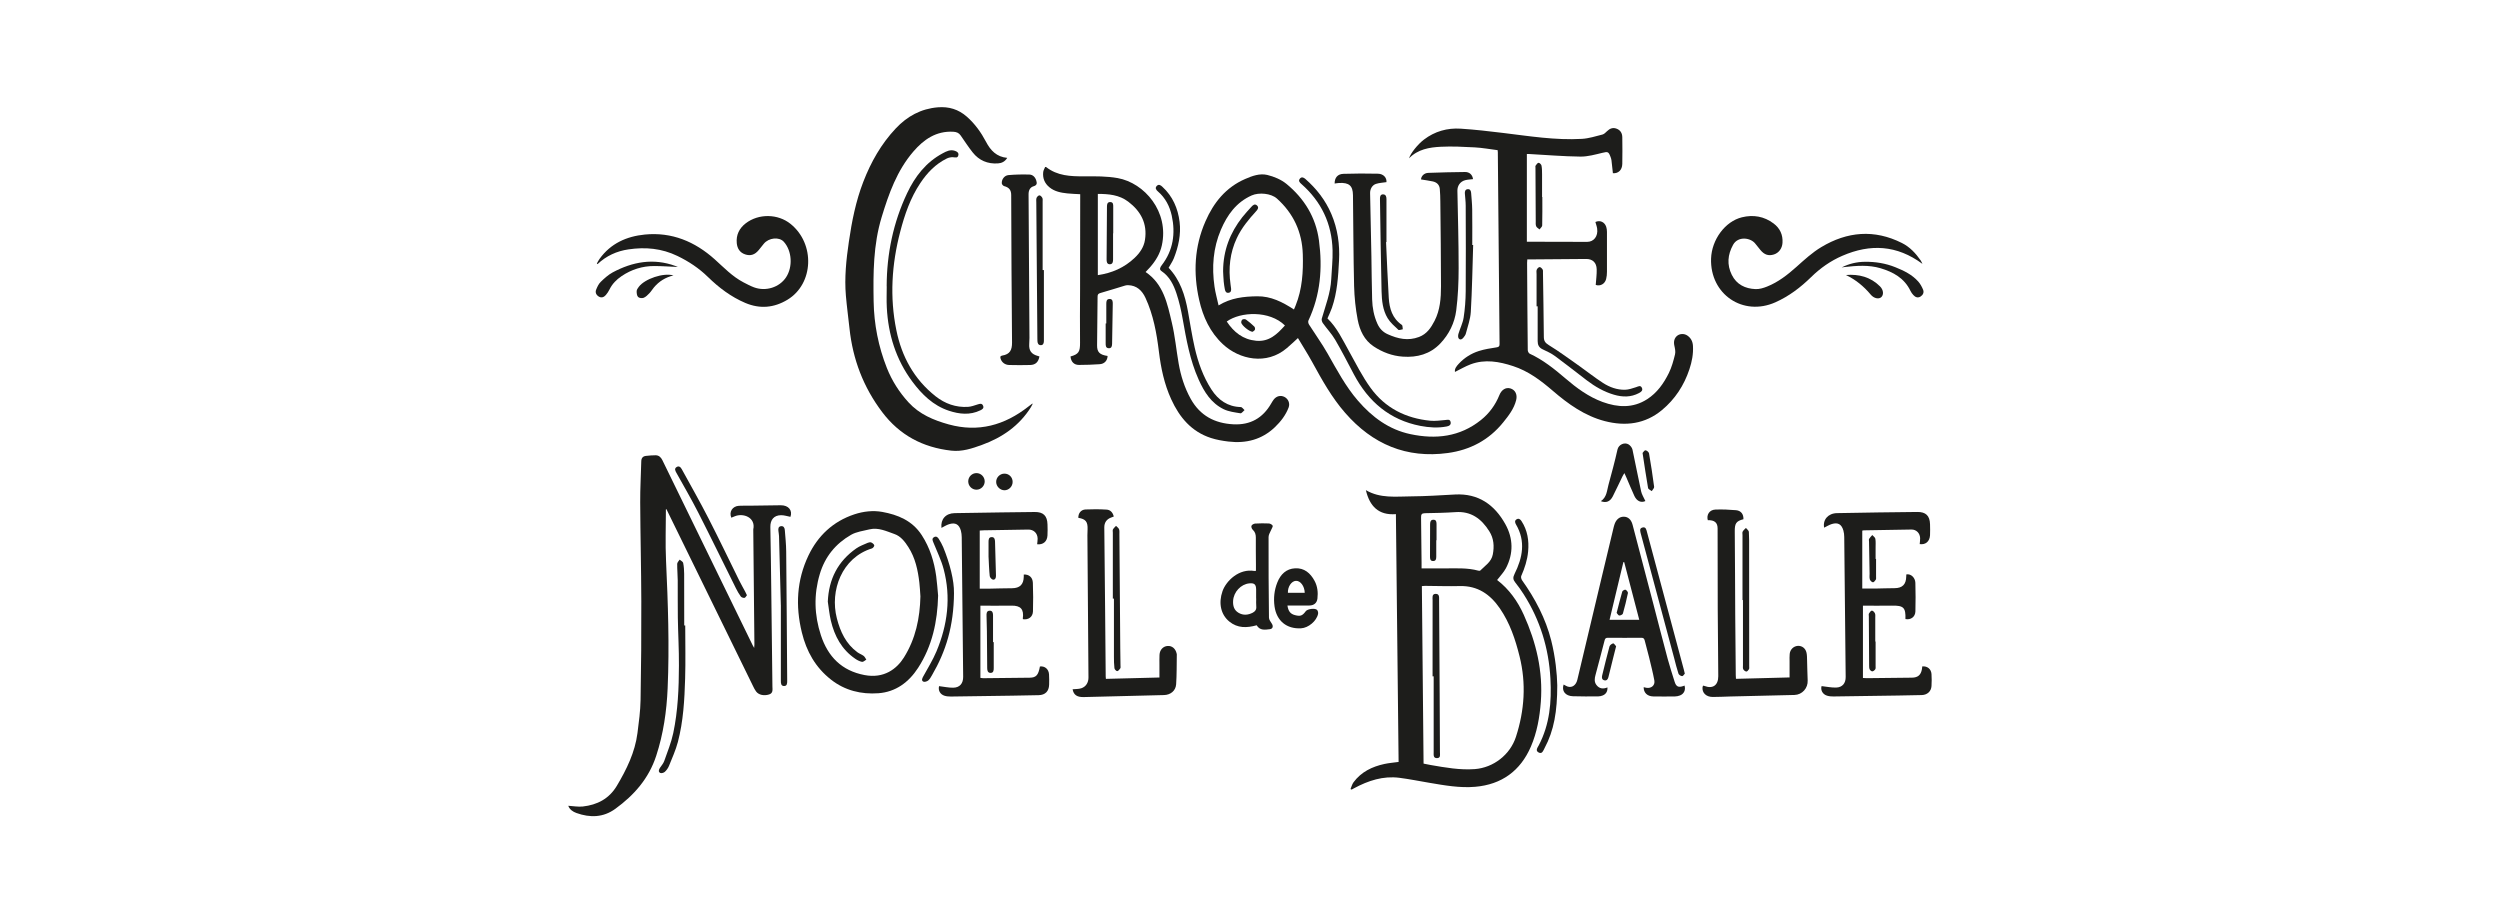
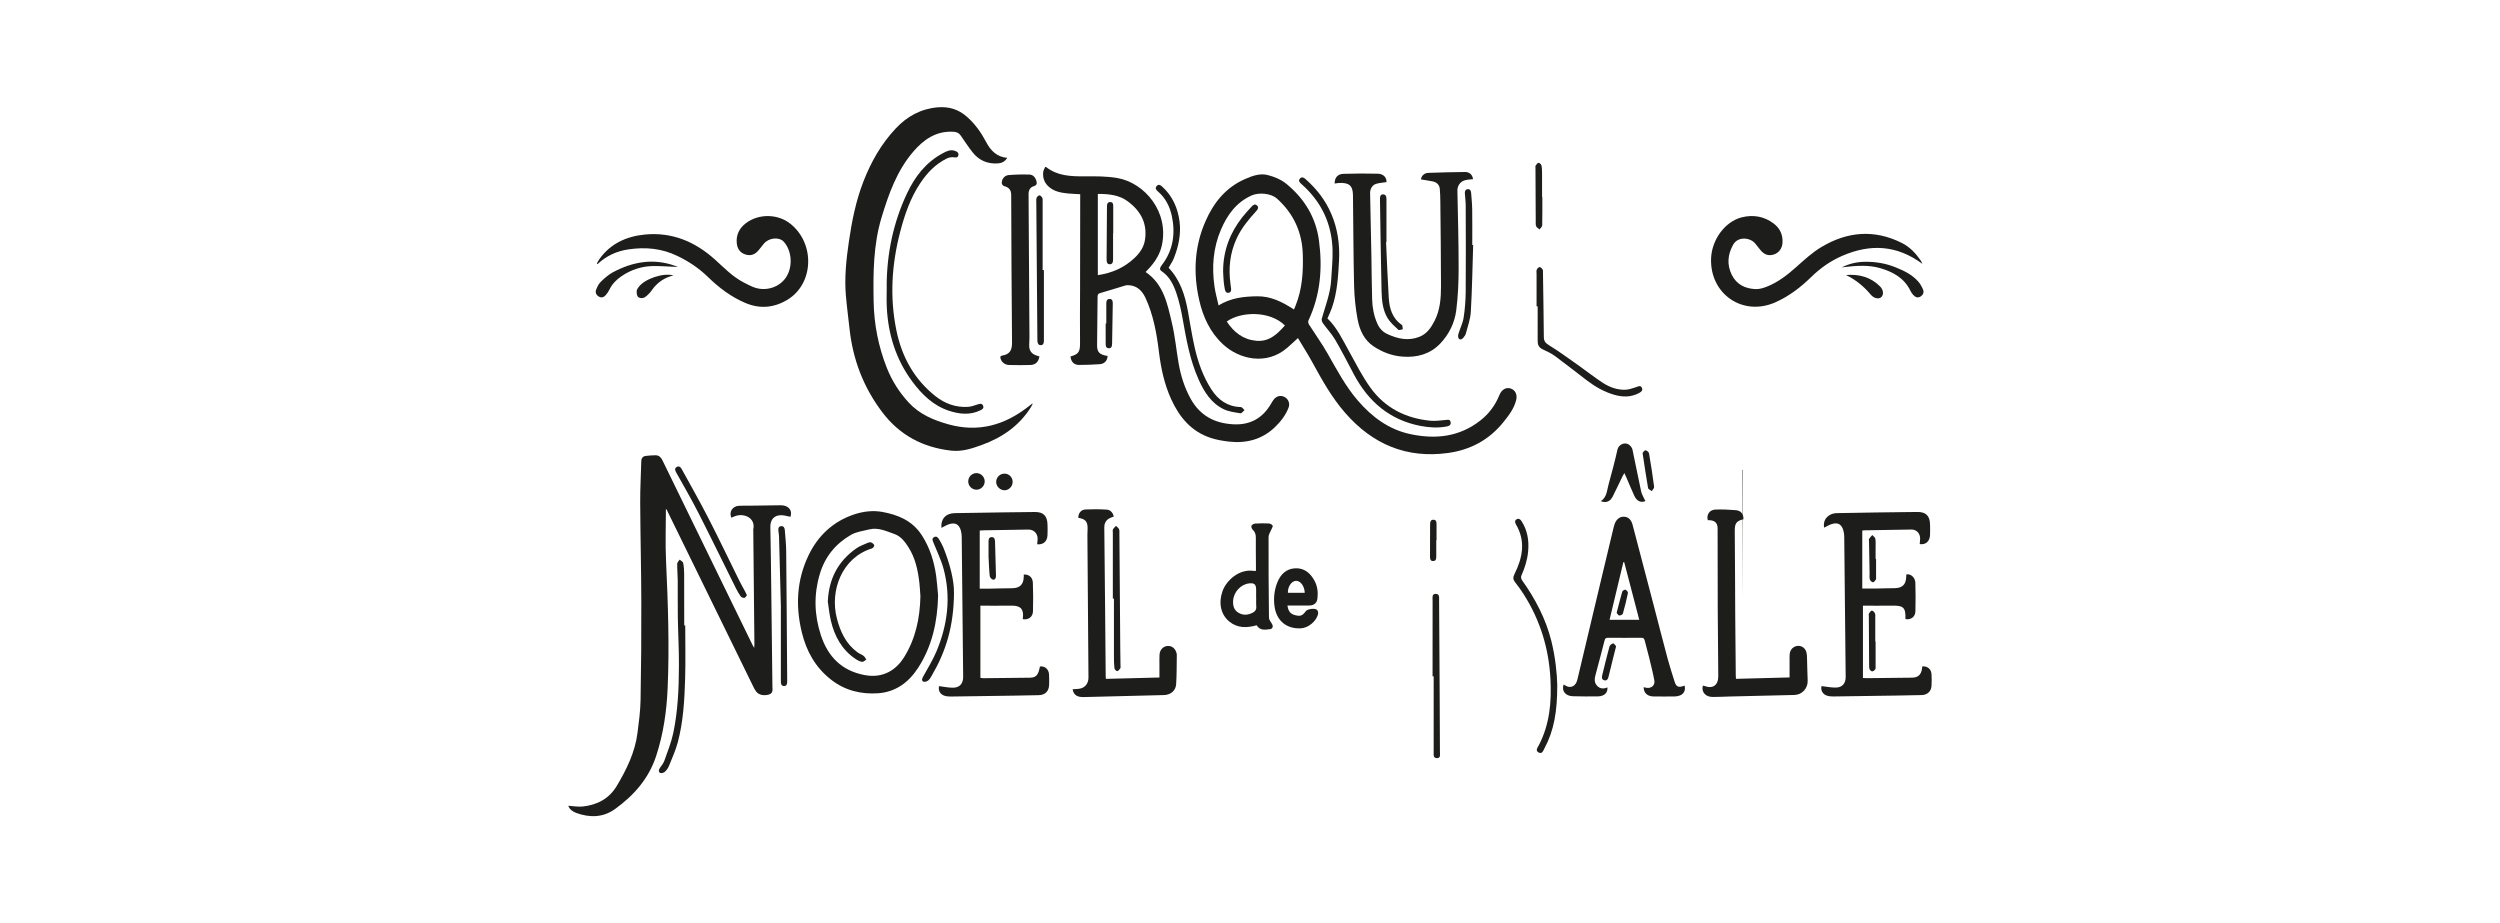
<svg xmlns="http://www.w3.org/2000/svg" id="Logos" viewBox="0 0 750 277">
  <defs>
    <style>.cls-1{fill:#1d1d1b;}</style>
  </defs>
-   <path class="cls-1" d="M449.13,174c3.56,2.71,6.15,6.33,8,10.44,3.74,8.28,5.81,16.94,5.12,26.12-.35,4.61-1.15,9.18-2.98,13.41-3.15,7.3-8.78,11.39-16.71,12.07-4.64.4-9.2-.43-13.75-1.2-3-.51-5.99-1.11-9-1.5-4.88-.62-9.34.84-13.58,3.13-.26.14-.5.28-.75.41-.11-.05-.22-.11-.33-.16.29-.68.48-1.45.9-2.03,2.32-3.13,5.59-4.7,9.27-5.5,1.34-.29,2.72-.4,4.26-.61-.27-24.68-.54-49.41-.81-74.34-5.23.42-7.89-2.42-9.01-7.2,4.31,2.54,9,1.9,13.56,1.87,4.39-.03,8.79-.32,13.18-.56,6.99-.38,11.84,3.04,15.1,8.89,2.38,4.27,2.49,8.83.17,13.24-.65,1.23-1.68,2.27-2.64,3.53M427.06,229.08c.83.16,1.49.31,2.17.43,4.37.75,8.73,1.55,13.19,1.22,5.6-.41,10.62-4.31,12.36-9.67,2.57-7.93,3.12-15.98,1.1-24.11-1.26-5.09-2.91-10.05-5.92-14.43-2.91-4.23-6.66-6.83-12-6.7-3.49.09-6.98-.04-10.47-.06-.28,0-.56.04-.93.07.17,17.77.34,35.46.51,53.25M426.47,170.52h7.05c3.33,0,6.68-.22,9.95.67.19.05.5.08.61-.03,1.44-1.46,3.33-2.57,3.76-4.82.47-2.45.31-4.82-1.06-6.97-2.35-3.75-5.48-6.07-10.15-5.73-3.04.21-6.1.27-9.15.32-1,.02-1.18.4-1.16,1.32.08,4.5.1,9,.15,13.51,0,.5,0,1,0,1.73" />
  <path class="cls-1" d="M199.77,152.82c0,5.12-.2,10.25.04,15.36.59,12.79,1.04,25.57.48,38.36-.3,6.86-1.27,13.61-3.42,20.18-2.22,6.83-6.65,11.85-12.29,15.94-3.61,2.62-7.57,2.7-11.63,1.25-1.11-.4-2.07-1.05-2.47-2.18,1.45.08,2.93.38,4.36.22,4.32-.48,7.89-2.31,10.22-6.22,2.93-4.93,5.44-10.04,6.18-15.82.43-3.3.87-6.62.93-9.94.18-9.86.25-19.72.22-29.58-.03-9.9-.28-19.79-.33-29.69-.03-4.1.23-8.2.32-12.3.02-.98.46-1.52,1.4-1.63.97-.1,1.95-.2,2.92-.19.96.02,1.57.58,2,1.45,9.03,18.53,18.07,37.06,27.11,55.58.09.19.2.37.44.77.04-.5.08-.76.07-1.03-.11-11.4-.22-22.8-.34-34.2,0-.11-.02-.22,0-.33.79-3.58-3.01-5.02-5.61-3.91-.32.14-.65.27-.98.4-.75-1.75.34-3.45,2.28-3.57,1.27-.08,2.54-.02,3.82-.04,2.91-.04,5.82-.1,8.73-.12,2.35-.02,3.59,1.55,2.91,3.47-.96-.18-1.89-.5-2.82-.49-2.15.02-3.25,1.39-3.21,3.56.13,6.08.19,12.17.27,18.25.13,9.86.25,19.72.35,29.58.01.9.27,1.99-1,2.39-1.52.48-3.11.16-3.9-.9-.37-.49-.65-1.06-.92-1.62-7.45-15.2-14.88-30.41-22.32-45.6-1.22-2.49-2.44-4.98-3.66-7.47-.06.02-.11.03-.17.04" />
-   <path class="cls-1" d="M436.49,111.58c-.17-.96.48-1.73,1.13-2.44,1.67-1.8,3.71-3.09,6.02-3.83,1.71-.55,3.52-.82,5.31-1.1.67-.11.93-.28.92-.99-.18-19.18-.35-38.35-.52-57.53,0-.18-.04-.36-.06-.64-2.32-.29-4.61-.72-6.92-.84-3.37-.18-6.76-.35-10.12-.18-3.45.17-6.89.74-9.54,3.47.48-1.56,2.63-4.21,4.46-5.61,3.27-2.5,7.02-3.55,11.05-3.29,4.24.27,8.47.77,12.69,1.28,7.87.95,15.71,2.24,23.66,1.78,2.07-.12,4.11-.78,6.14-1.29.52-.13.98-.6,1.39-1,.83-.81,1.74-1.2,2.87-.77,1.16.43,1.7,1.36,1.72,2.55.04,2.68.05,5.36,0,8.03-.04,1.84-1.21,2.92-2.82,2.78-.14-1.31-.27-2.6-.43-3.9-.05-.36-.17-.71-.3-1.05-.58-1.54-.83-1.54-2.39-1.17-2.18.52-4.41,1.16-6.61,1.14-5.15-.06-10.3-.5-15.45-.78-.21-.01-.42,0-.63,0v26.32h1.28c5.6.01,11.2.02,16.81.04,2,0,3.32-1.69,3-3.96-.09-.68-.35-1.33-.53-2,1.35-.63,2.75-.03,3.25,1.45.16.47.21,1,.22,1.51.02,4,.02,7.99,0,11.99,0,.72-.07,1.48-.25,2.17-.4,1.52-1.81,2.21-3.12,1.76.11-1.6.33-3.14.29-4.69-.05-2.05-1.27-3.12-3.19-3.1-5.45.05-10.91.08-16.36.13h-1.27c-.03.39-.07.71-.06,1.03.06,8.73.1,17.45.2,26.18,0,.37.28.94.59,1.08,3.98,1.84,7.36,4.55,10.67,7.38,3.39,2.91,6.96,5.55,11.19,7.1,4.58,1.67,9.12,1.91,13.39-.84,2.96-1.91,4.96-4.74,6.49-7.85.86-1.75,1.38-3.68,1.85-5.59.2-.82-.02-1.8-.21-2.66-.26-1.16,0-2.28.9-2.96.83-.62,2.06-.65,2.97-.05,1.11.74,1.65,1.8,1.72,3.14.14,2.42-.31,4.74-1.07,7.01-1.6,4.84-4.35,9.01-8.22,12.22-5.03,4.19-10.92,4.95-17.17,3.32-6.04-1.58-10.96-5.11-15.61-9.11-3.58-3.08-7.32-5.9-11.89-7.39-4.19-1.37-8.42-2.13-12.7-.55-1.64.61-3.17,1.53-4.76,2.31" />
  <path class="cls-1" d="M389.39,101.41c-1.26,1.15-2.26,2.11-3.31,3-6.13,5.25-14.29,3.43-19.18-1.12-3.88-3.6-6-8.22-7.15-13.32-1.81-8.04-1.45-15.95,1.88-23.55,2.45-5.63,6.12-10.2,11.91-12.72,2.14-.94,4.39-1.75,6.64-1.22,2.03.49,4.15,1.38,5.75,2.68,5.33,4.38,8.82,9.98,9.76,16.98,1.11,8.29.44,16.35-3.16,24.02-.15.31-.03.89.18,1.21,1.84,2.9,3.86,5.69,5.55,8.66,2.79,4.9,5.41,9.88,9.12,14.17,4.27,4.93,9.29,8.67,15.74,10.04,7.61,1.62,14.84.83,21.16-4.23,2.49-1.99,4.34-4.51,5.54-7.49.64-1.59,1.91-2.4,3.29-2,1.44.42,2.17,1.8,1.74,3.52-.65,2.59-2.26,4.66-3.89,6.67-4.29,5.32-9.95,8.28-16.6,9.19-12.41,1.69-22.58-2.61-30.79-12.02-4.03-4.61-6.97-9.9-9.89-15.23-1.33-2.43-2.83-4.77-4.3-7.24M388.19,92.84c.18-.43.35-.8.49-1.16,2-4.95,2.32-10.15,2.16-15.41-.21-6.68-2.81-12.26-7.76-16.7-1.76-1.58-5.38-1.9-7.55-.95-4.65,2.06-7.36,5.86-9.27,10.33-2.32,5.45-2.75,11.18-1.91,17.01.26,1.85.78,3.67,1.22,5.67,3.71-2.28,7.57-2.68,11.54-2.74,4.17-.07,7.64,1.73,11.08,3.96M368.02,96.45c2.15,3.24,4.88,5.41,8.83,5.78,3.91.37,6.3-1.99,8.63-4.59-4.62-4.54-13.3-4.17-17.45-1.19" />
  <path class="cls-1" d="M302.17,47.36c-.71,1.16-1.69,1.59-2.79,1.66-3.08.21-5.66-.87-7.58-3.3-1.29-1.63-2.42-3.38-3.61-5.09-.55-.8-1.28-1.06-2.23-1.11-5.1-.27-8.8,2.29-11.95,5.94-4.91,5.7-7.37,12.62-9.52,19.7-2.51,8.27-2.55,16.77-2.4,25.27.12,6.87,1.43,13.54,3.96,19.93,1.52,3.84,3.71,7.29,6.5,10.34,3.28,3.59,7.52,5.36,12.06,6.62,8.92,2.46,16.77.24,23.9-5.35.35-.27.7-.53,1.04-.8.03-.02.07-.03.3-.09-.23.43-.38.76-.57,1.07-3.52,5.6-8.63,9.11-14.7,11.32-2.97,1.08-5.98,2.09-9.21,1.72-8.49-.96-15.47-4.61-20.72-11.57-5.63-7.45-8.81-15.81-9.8-25.07-.35-3.27-.8-6.54-1.08-9.82-.47-5.44.1-10.83.89-16.21.89-6.13,2.09-12.18,4.33-17.98,2.29-5.93,5.37-11.37,9.74-16.01,3.45-3.67,7.59-5.93,12.66-6.34,3.29-.26,6.16.61,8.66,2.81,2.42,2.13,4.27,4.71,5.76,7.54,1.37,2.62,3.18,4.52,6.36,4.82" />
  <path class="cls-1" d="M332.28,106.78c-.04,1.37-.93,2.39-2.37,2.48-2.06.14-4.14.22-6.21.22-1.52,0-2.41-.97-2.55-2.54,2.48-.68,2.89-1.45,2.86-4.17-.07-5.24,0-10.49.01-15.73.01-9.24.03-18.48.04-27.72v-1.06c-1.34-.08-2.61-.1-3.86-.24-1.93-.2-3.83-.56-5.38-1.84-1.43-1.17-2.07-2.73-1.86-4.57.06-.54.4-1.05.59-1.53.21.02.26.01.28.03,3.38,2.66,7.33,2.81,11.39,2.79,3.37-.02,6.81-.06,10.1.53,8.01,1.45,15.46,10.06,13.23,20.19-.54,2.47-1.83,4.6-3.49,6.5-.43.49-.89.95-1.38,1.48,5.4,3.65,6.53,9.54,7.87,15.2.96,4.01,1.33,8.16,2.04,12.23.65,3.72,1.77,7.3,3.63,10.64,2.82,5.04,7.17,7.32,12.76,7.62,5.1.27,8.84-1.84,11.38-6.25.24-.41.48-.83.77-1.2.83-1.05,2.09-1.34,3.21-.76,1.13.59,1.72,1.91,1.24,3.18-.87,2.29-2.35,4.2-4.1,5.88-3.95,3.78-8.72,4.95-13.99,4.32-1.75-.21-3.53-.52-5.2-1.06-5.85-1.89-9.45-6.19-11.93-11.62-2.08-4.54-3.09-9.37-3.69-14.29-.68-5.55-1.66-11-4.02-16.11-1.03-2.23-2.63-3.76-5.25-3.83-.28,0-.58.03-.85.11-2.47.74-4.92,1.53-7.39,2.23-.64.18-.89.39-.89,1.08-.03,4.88-.1,9.75-.15,14.63-.02,2.05.78,2.84,3.17,3.19M329.35,82.54c4.22-.61,7.92-2.23,11.01-5.15,1.57-1.48,2.79-3.22,3.13-5.4.77-4.89-1.23-8.62-5.02-11.49-2.7-2.05-5.84-2.32-9.12-2.33v24.37Z" />
  <path class="cls-1" d="M281.43,178.73c-.19,7.74-1.75,15.06-6,21.63-2.82,4.35-6.75,7.23-11.9,7.61-5.14.38-10.06-.8-14.25-4.1-4.62-3.64-7.33-8.4-8.73-14.15-1.94-7.96-1.53-15.68,1.97-23.03,2.83-5.95,7.39-10.26,13.76-12.38,2.74-.91,5.65-1.23,8.38-.74,4.7.85,9.05,2.62,11.87,6.98,2.44,3.77,3.72,7.91,4.33,12.3.27,1.96.39,3.93.58,5.9M276.12,178.84c-.1-1.35-.15-2.7-.31-4.04-.44-3.77-1.22-7.44-3.31-10.69-1.06-1.65-2.28-3.25-4.16-3.9-2.42-.84-4.85-2.06-7.55-1.39-1.85.46-3.87.7-5.48,1.63-4.61,2.65-7.82,6.55-9.37,11.77-1.84,6.16-1.66,12.29.33,18.35,2.11,6.42,6.23,10.63,13.06,11.94,5.88,1.14,9.71-1.87,11.83-5.24,3.54-5.63,4.82-11.85,4.97-18.42" />
  <path class="cls-1" d="M400.39,55.08c-.02-1.76.88-2.87,2.64-2.93,3.45-.12,6.91-.12,10.36-.04,1.69.04,2.66,1.23,2.55,2.53-1.1.17-2.17.21-3.16.53-1.15.38-1.78,1.59-1.75,2.78.14,6.3.27,12.6.39,18.91.08,4.33.09,8.65.22,12.97.07,2.5.53,4.94,1.56,7.25.65,1.46,1.63,2.53,3.12,3.19,3.05,1.37,6.08,2.07,9.38.82,2.35-.89,3.59-2.75,4.66-4.82,1.68-3.26,1.94-6.82,1.94-10.38,0-8.46-.12-16.93-.2-25.4-.02-1.27-.04-2.56-.16-3.82-.11-1.24-.91-1.98-2.09-2.24-1.16-.25-2.35-.4-3.54-.6.03-.98.91-1.93,2.18-1.97,3.67-.14,7.34-.22,11.01-.26,1.37-.02,2.24.85,2.41,2.14-.78.1-1.58.12-2.34.31-1.51.39-2.37,1.67-2.35,3.17.15,7.73.38,15.46.37,23.19,0,4.24-.18,8.51-.72,12.71-.48,3.75-2.15,7.16-4.78,9.92-3.06,3.22-6.97,4.25-11.24,3.95-3.17-.21-6.11-1.32-8.75-3.07-2.82-1.86-4.18-4.82-4.79-7.98-.64-3.32-.99-6.74-1.08-10.13-.22-9.09-.22-18.18-.34-27.27-.04-2.83-1.16-3.8-4.13-3.65-.42.02-.85.1-1.36.17" />
  <path class="cls-1" d="M558.68,159.2v17.37c1.36,0,2.59.02,3.81,0,1.96-.03,3.92-.12,5.89-.12,2.32-.01,3.46-1.12,3.49-3.5,0-.22.02-.43.03-.63,1.46-.26,2.67,1.07,2.71,2.52.07,2.86.1,5.72.01,8.58-.05,1.68-1.41,2.61-2.99,2.3.11-3.46-.56-4.09-4.05-4.03-2.9.05-5.8.01-8.7.01v21.69c.48.03.83.06,1.17.06,4.51-.04,9.02-.09,13.53-.15,1.79-.02,2.69-.81,3-2.55.05-.28.07-.57.1-.84,1.53-.12,2.66.79,2.77,2.3.08,1.2.07,2.42,0,3.62-.1,1.58-1.27,2.64-2.91,2.69-2.36.07-4.73.1-7.09.14-6.47.1-12.94.2-19.42.28-.65.01-1.32-.05-1.93-.24-1.37-.43-1.97-1.72-1.63-2.87,1.5.17,2.95.48,4.38.44,1.87-.06,2.88-1.31,2.85-3.19-.14-14-.28-28-.43-42-.01-.65-.08-1.32-.26-1.94-.54-1.87-1.63-2.49-3.47-1.93-.81.25-1.55.73-2.3,1.09-.46-2.37,1.19-4.3,3.83-4.36,4.14-.09,8.29-.15,12.44-.21,3.89-.05,7.78-.09,11.67-.14,2.55-.03,3.76,1.11,3.83,3.68.03,1.1.05,2.21,0,3.3-.1,1.87-1.34,2.93-3.1,2.66.04-.6.15-1.2.13-1.8-.06-1.48-1.14-2.59-2.6-2.57-4.76.05-9.53.15-14.29.24-.17,0-.34.07-.46.09" />
  <path class="cls-1" d="M282.43,158.33c-.27-2.59,1.3-4.34,3.96-4.39,4.7-.09,9.38-.15,14.07-.22,3.31-.04,6.62-.07,9.93-.12,2.6-.04,3.8,1.12,3.86,3.77.03,1.1.06,2.2-.01,3.3-.11,1.81-1.32,2.81-3.1,2.61.05-.56.16-1.12.15-1.69-.03-1.63-1.19-2.74-2.79-2.72-4.44.07-8.87.14-13.31.22-.43,0-.86.04-1.27.07v17.44c1.02,0,1.92.01,2.81,0,2.29-.04,4.58-.13,6.87-.13,2.34-.01,3.49-1.11,3.53-3.47v-.64c1.54-.1,2.66.82,2.73,2.47.11,2.86.12,5.72.03,8.58-.05,1.67-1.36,2.6-2.98,2.35-.03-.06-.08-.13-.07-.19.4-2.81-.63-3.93-3.43-3.88-3.09.05-6.17.01-9.29.01v21.66c.39.05.66.11.94.1,4.62-.04,9.23-.08,13.86-.15,1.94-.03,2.59-.77,3.06-3.37,1.47-.18,2.63.79,2.73,2.36.07,1.02.05,2.06.03,3.08-.05,2-1.16,3.12-3.13,3.17-2.66.06-5.31.11-7.97.15-6.11.09-12.22.19-18.33.26-.64,0-1.32-.04-1.93-.23-1.38-.42-1.98-1.67-1.66-2.89,1.44.17,2.85.49,4.24.47,1.99-.03,3.01-1.29,2.99-3.27-.14-13.97-.28-27.94-.43-41.9-.01-.65-.08-1.32-.25-1.94-.54-1.91-1.67-2.54-3.56-1.94-.77.24-1.48.71-2.27,1.1" />
  <path class="cls-1" d="M505.36,205.67c.39,1.3-.15,2.49-1.36,2.96-.47.18-.99.3-1.48.3-2.18.03-4.37.04-6.55,0-1.78-.03-2.9-1.13-2.87-2.78.28.07.54.15.81.19,1.5.25,2.67-.75,2.39-2.23-.43-2.33-1.03-4.64-1.58-6.94-.41-1.67-.88-3.32-1.3-4.99-.14-.55-.33-.85-1-.85-3.35.03-6.69.03-10.04,0-.63,0-.86.2-1.01.82-.88,3.47-1.82,6.93-2.73,10.38-.27,1.01-.41,2.03.28,2.95.88,1.16,2.03,1.28,3.31.74.09,1.15-.42,2.03-1.45,2.43-.4.16-.85.26-1.27.26-2.54.02-5.09.05-7.64-.04-2.27-.07-3.43-1.57-2.79-3.51.44.21.86.51,1.32.64,1.29.36,2.43-.5,2.8-2.07,2.47-10.37,4.93-20.76,7.4-31.13,1.17-4.91,2.35-9.81,3.52-14.71.05-.21.12-.43.18-.63.47-1.57,1.52-2.47,2.84-2.45,1.3.02,2.22.84,2.65,2.48,2.12,8.01,4.21,16.04,6.31,24.07,1.4,5.37,2.77,10.76,4.21,16.12.62,2.29,1.36,4.55,2.07,6.82.46,1.49,1.13,1.82,2.61,1.31.13-.05.25-.09.38-.15M482.87,185.95h8.91c-1.53-5.85-3.02-11.58-4.52-17.31-.08,0-.17,0-.25,0-1.37,5.75-2.75,11.51-4.14,17.3" />
  <path class="cls-1" d="M179.06,79.03c.27-.46.5-.94.81-1.37,3.36-4.65,8.13-6.76,13.6-7.3,8.07-.78,14.97,2.08,20.95,7.44,2.74,2.46,5.29,5.16,8.6,6.89,1.03.53,2.06,1.09,3.15,1.5,3.56,1.33,7.65.03,9.65-3,2.07-3.15,1.78-7.92-.67-10.65-1.39-1.56-4.54-1.24-6.02.6-.5.63-1,1.26-1.51,1.88-1.18,1.42-2.45,1.83-4.06,1.3-1.61-.53-2.38-1.78-2.53-3.38-.23-2.46.75-4.44,2.67-5.93,3.88-2.99,9.66-2.91,13.47.16,7.43,5.98,6.96,17.98-.93,22.75-4.02,2.43-8.24,2.82-12.62.97-4.29-1.82-7.93-4.57-11.25-7.81-2.68-2.62-5.74-4.65-9.13-6.29-4.72-2.28-9.58-2.73-14.67-1.98-3.56.52-6.67,1.94-9.31,4.43-.07-.07-.14-.14-.21-.21" />
  <path class="cls-1" d="M576.74,79.17c-7.68-5.69-15.65-6.07-24.04-2.43-3.52,1.52-6.6,3.69-9.33,6.36-3.18,3.11-6.66,5.77-10.75,7.59-9.71,4.33-19.64-2.4-19.3-13.1.19-5.7,4.21-11.16,9.25-12.4,3.42-.84,6.65-.3,9.51,1.85,1.91,1.43,2.83,3.41,2.67,5.82-.1,1.68-1.13,3.02-2.57,3.48-1.62.51-2.86.1-4.05-1.33-.51-.61-1.02-1.24-1.51-1.88-1.4-1.85-5.21-2.38-6.69.31-1.65,2.99-1.89,5.98-.39,9.01,1.44,2.92,4.04,4.15,7.11,4.28,1.15.05,2.38-.32,3.47-.76,3.35-1.33,6.15-3.53,8.84-5.93,2.36-2.11,4.74-4.3,7.43-5.91,7.78-4.67,15.9-5.4,24.19-1.23,2.37,1.19,4.13,3.08,5.63,5.23.2.29.32.62.53,1.04" />
  <path class="cls-1" d="M520.81,203.65c5.41-.14,10.67-.28,16.06-.42v-4.87c0-.73-.04-1.47.04-2.2.14-1.34,1.18-2.32,2.44-2.4,1.24-.07,2.3.71,2.6,2.05.16.71.15,1.45.17,2.18.07,2.05.08,4.11.18,6.15.11,2.3-1.64,4.29-3.97,4.35-6.47.17-12.94.31-19.42.46-1.71.04-3.42.15-5.13.14-1.96-.02-3.2-1.26-3.02-2.94.02-.14.08-.27.15-.46.16.03.29.04.41.09,2.5.97,4.17-.19,4.16-2.92-.04-6.74-.13-13.49-.16-20.24-.04-8.03-.03-16.06-.04-24.09,0-1.74-.94-2.54-2.94-2.47-.46-1.63.5-3.12,2.27-3.19,2.06-.08,4.14.01,6.2.19,1.51.14,2.28,1.21,2.22,2.71-2.21.56-2.62,1.27-2.6,3.67.08,8.36.09,16.73.14,25.08.04,6.02.1,12.03.16,18.04,0,.32.04.64.06,1.09" />
  <path class="cls-1" d="M321.79,206.78c.92-.09,1.81-.04,2.6-.3,1.42-.47,2.16-1.74,2.15-3.23-.11-14.22-.22-28.44-.32-42.66,0-.58.03-1.17.05-1.75.09-2.32-.55-3.13-2.77-3.49-.05-1.34.77-2.44,2.14-2.51,2.1-.1,4.21-.09,6.31.04,1.14.06,1.89.84,2.18,2.08-.29.11-.55.21-.82.31-1.34.5-2.03,1.51-2.02,2.95.08,8.09.17,16.2.24,24.29.07,6.82.12,13.64.18,20.45,0,.18.03.36.06.7,5.34-.14,10.66-.27,16.06-.41v-3.82c0-.99-.03-1.98.02-2.97.07-1.49,1.06-2.56,2.4-2.67,1.34-.12,2.43.8,2.75,2.3.02.07.04.15.04.22-.05,3,0,6.01-.2,8.99-.14,1.96-1.71,3.18-3.66,3.22-8.03.2-16.07.41-24.1.6-2.02.04-3-.69-3.3-2.33" />
  <path class="cls-1" d="M311.83,106.94c-.3,1.67-1.17,2.51-2.75,2.56-2.1.06-4.21.05-6.32,0-1.27-.03-2.24-.8-2.57-1.87-.15-.48-.17-.85.48-.96,2.31-.37,2.96-1.66,2.94-3.93-.15-14.73-.19-29.46-.25-44.19,0-1.54-.62-2.32-2.13-2.72-.29-.08-.66-.51-.69-.81-.1-1.17.76-2.38,2-2.49,2.09-.18,4.2-.23,6.3-.16.99.03,1.72.76,2.03,1.76.25.79.3,1.43-.79,1.75-1.09.31-1.52,1.27-1.51,2.41.09,14.37.18,28.73.27,43.09,0,.59-.02,1.17-.07,1.76-.15,2.04.63,3.13,2.62,3.66.14.04.27.08.46.14" />
  <path class="cls-1" d="M377,187.58c-2.99.83-5.73.9-8.2-1.11-2.56-2.09-3.31-5.53-2.05-9.12,1.08-3.07,4.94-6.87,9.58-6.06.1.02.21-.02.45-.04v-2.04c-.01-2.64-.06-5.28-.03-7.92,0-.94-.2-1.69-.91-2.35-.29-.26-.53-.89-.4-1.2.13-.33.7-.64,1.1-.67,1.38-.09,2.77-.09,4.15-.03.39.03.92.33,1.11.66.13.22-.23.73-.37,1.1-.3.76-.86,1.52-.86,2.28-.03,8.06.03,16.13.12,24.2,0,.61.49,1.24.85,1.8.5.75.33,1.55-.54,1.67-1.47.18-3.02.47-3.99-1.16M376.87,179.54h-.03c0-.92.01-1.83,0-2.74-.03-1.49-.55-1.94-2.04-1.79-2.54.24-4.72,2.58-4.87,5.25-.08,1.49.28,2.79,1.63,3.58,1.4.83,2.86.69,4.26-.03.72-.37,1.15-.93,1.06-1.85-.08-.8-.02-1.61-.02-2.41" />
  <path class="cls-1" d="M386.23,181.65c.25,1.74.91,2.54,2.27,2.89,1.63.42,2.2.21,3.24-1.19.51-.69,2.84-.99,3.39-.36.24.27.37.82.29,1.18-.44,2.14-2.91,4.2-5.1,4.32-4.32.25-7.35-2.23-7.96-6.56-.34-2.47-.08-4.91.85-7.22.96-2.41,2.67-4.09,5.34-4.22,2.72-.14,4.56,1.43,5.81,3.75.9,1.66,1.09,3.48.87,5.34-.15,1.29-1.01,2.05-2.4,2.07-2.17.04-4.35.01-6.61.01M391.42,177.84c-.05-2.01-1.31-3.67-2.66-3.59-1.32.08-2.47,1.76-2.39,3.59h5.06Z" />
  <path class="cls-1" d="M493.62,150.31c-1.2.59-2.53.12-3.3-1.51-.85-1.82-1.59-3.68-2.39-5.52-.17-.4-.35-.8-.61-1.35-.24.4-.43.67-.57.97-.97,2-1.91,4.02-2.91,6-.81,1.59-2.01,2.06-3.59,1.45,1.79-1.18,1.82-3.15,2.29-4.9.96-3.52,1.92-7.05,2.71-10.61.33-1.46,2.1-2.26,3.32-1.52.52.32,1.04.97,1.17,1.55.91,4.17,1.68,8.38,2.6,12.55.21.97.81,1.86,1.27,2.88" />
  <path class="cls-1" d="M552.52,80.22c2.19-1.11,4.51-1.66,6.93-1.68,3.15-.04,6.2.44,9.16,1.63,2.56,1.03,5.01,2.21,6.87,4.3.61.69,1.08,1.56,1.44,2.42.35.84-.02,1.61-.77,2.08-.81.51-1.56.19-2.15-.46-.34-.37-.65-.8-.87-1.26-1.83-3.81-5.17-5.64-8.95-6.77-3.55-1.06-7.19-.77-10.82-.37-.28.03-.56.08-.85.12" />
  <path class="cls-1" d="M203.34,80.09c-2.4-.1-4.72-.27-7.04-.28-3.58-.01-6.87,1.03-9.84,3.04-1.54,1.04-2.79,2.32-3.62,4.01-.29.58-.66,1.15-1.08,1.64-.57.66-1.32.97-2.14.46-.76-.47-1.12-1.23-.77-2.08.34-.83.74-1.72,1.37-2.32,1.09-1.06,2.26-2.12,3.58-2.84,5.98-3.2,12.22-4.34,18.79-1.94.23.08.46.18.76.3" />
  <path class="cls-1" d="M202.04,82.63c-2.36.56-4.31,1.75-5.86,3.6-.46.55-.84,1.2-1.34,1.72-.52.54-1.08,1.12-1.74,1.39-.48.19-1.35.09-1.67-.25-.37-.38-.45-1.17-.43-1.78.02-.42.35-.87.63-1.25,1.8-2.41,7.4-4.31,10.41-3.43" />
  <path class="cls-1" d="M553.77,82.5c3.88-.31,7.4.58,10.23,3.41,1.09,1.09,1.15,2.54.38,3.24-.78.7-2.24.35-3.16-.76-2.14-2.57-4.62-4.54-7.45-5.89" />
  <path class="cls-1" d="M292.97,146.91c-1.37.01-2.5-1.1-2.5-2.49s1.13-2.5,2.5-2.49c1.32.02,2.41,1.11,2.44,2.44.03,1.37-1.09,2.53-2.45,2.54" />
  <path class="cls-1" d="M303.79,144.58c0,1.38-1.16,2.53-2.5,2.5-1.29-.03-2.42-1.18-2.44-2.47-.03-1.36,1.11-2.52,2.47-2.52,1.39-.01,2.48,1.09,2.47,2.5" />
  <path class="cls-1" d="M266,85.88c.03-9.75,1.97-19.12,6.14-27.94,2.37-5.02,5.68-9.29,10.69-11.96,1.13-.61,2.27-1.19,3.62-.74.68.22,1.26.61,1.04,1.4-.21.81-.87.59-1.52.53-.64-.05-1.37.1-1.95.39-3.36,1.65-5.87,4.28-7.92,7.36-2.98,4.46-4.7,9.46-6.04,14.62-2.55,9.75-3.17,19.6-1.16,29.48,1.6,7.93,5.32,14.76,11.76,19.85,2.86,2.25,6.1,3.4,9.72,3.19.99-.06,1.97-.44,2.94-.74.63-.19,1.24-.41,1.59.35.37.78-.22,1.15-.79,1.42-3.13,1.52-6.32,1.16-9.45.13-4.72-1.56-8.12-4.9-11.01-8.8-4.87-6.57-7.2-14.05-7.62-22.18-.11-2.12-.02-4.25-.02-6.37" />
  <path class="cls-1" d="M398.24,95.53c2.87,2.76,4.53,6.37,6.45,9.81,2.07,3.73,4,7.6,6.49,11.03,4.37,6.04,10.57,9.13,17.91,9.85,1.5.14,3.04-.09,4.55-.22.63-.05,1.31-.3,1.53.54.25.92-.45,1.27-1.15,1.4-2.64.51-5.27.33-7.9-.17-9.22-1.79-15.6-7.27-19.94-15.43-1.85-3.48-3.64-7.02-5.63-10.42-1.04-1.78-2.5-3.3-3.7-4.99-.25-.35-.43-.94-.32-1.33,1.12-3.91,2.63-7.71,2.84-11.83.14-2.89.48-5.79.4-8.67-.2-8-3.38-14.65-9.38-19.92-.51-.46-.95-.92-.45-1.56.5-.65,1.13-.4,1.63.03,3.36,2.94,6.06,6.39,7.83,10.54,1.9,4.46,2.56,9.15,2.31,13.97-.25,4.79-.54,9.59-2.13,14.18-.37,1.06-.87,2.07-1.35,3.19" />
  <path class="cls-1" d="M350.6,80.35c3.46,3.65,4.91,8.21,5.78,13.03.66,3.64,1.21,7.31,2.03,10.91,1.02,4.44,2.54,8.73,5.02,12.56,2.04,3.16,4.88,5.17,8.81,5.27.39.01.75.6,1.12.91-.41.33-.87,1.01-1.22.96-1.7-.28-3.49-.49-5.02-1.22-3.76-1.82-5.85-5.16-7.53-8.9-2.63-5.85-3.7-12.06-4.81-18.3-.44-2.52-1.01-5.03-1.81-7.45-.87-2.64-2.07-5.15-4.53-6.8-.7-.47-.41-1.12.05-1.71,3.47-4.47,4.21-9.57,3.03-14.95-.61-2.76-1.9-5.3-4.13-7.21-.54-.46-.97-1.05-.35-1.68.61-.63,1.2-.18,1.7.29,3.07,2.83,4.64,6.46,5.14,10.5.46,3.77-.34,7.44-1.74,10.95-.39.97-1.01,1.85-1.57,2.85" />
  <path class="cls-1" d="M205.57,187.63c0,5.32.13,10.63-.03,15.93-.19,6.4-.54,12.82-2.18,19.05-.65,2.46-1.72,4.8-2.67,7.17-.27.66-.73,1.3-1.25,1.78-.32.29-1.05.49-1.38.32-.63-.33-.43-.98-.08-1.52.44-.67,1.02-1.29,1.28-2.03.98-2.78,2.11-5.55,2.72-8.42,1.4-6.65,1.68-13.44,1.7-20.21.03-4.83-.26-9.66-.33-14.5-.06-3.7,0-7.4-.03-11.1-.01-1.65-.18-3.29-.16-4.94,0-.42.47-.84.72-1.27.37.32.99.59,1.07.98.22,1.07.29,2.18.3,3.27.03,5.16.02,10.33.02,15.5h.3" />
  <path class="cls-1" d="M460.97,91.89v-9.67c0-.44-.1-.92.05-1.3.14-.35.55-.78.86-.8.29-.02.7.4.9.72.16.24.11.64.11.96.09,6.41.21,12.82.26,19.23,0,1.23.38,1.82,1.49,2.5,3.15,1.93,6.14,4.15,9.17,6.28,2.38,1.68,4.66,3.51,7.1,5.08,1.97,1.27,4.19,2.08,6.58,2.04,1.12-.02,2.25-.44,3.34-.78.64-.2,1.28-.66,1.71.14.43.82-.19,1.29-.84,1.63-2.43,1.29-4.95,1.25-7.52.49-3.01-.88-5.67-2.43-8.15-4.31-3.16-2.4-6.26-4.88-9.46-7.23-1.16-.85-2.5-1.48-3.81-2.09-1.08-.51-1.46-1.31-1.46-2.44.02-3.48,0-6.96,0-10.44h-.34" />
  <path class="cls-1" d="M234.25,181.52c-.17-6.36-.34-13.5-.54-20.64-.02-.55-.13-1.09-.19-1.64-.07-.63-.01-1.25.72-1.38.79-.14,1.14.43,1.2,1.1.17,2.16.4,4.31.42,6.47.13,12.96.21,25.93.3,38.91,0,.69-.04,1.45-.91,1.47-.95.01-.99-.81-.99-1.52,0-7.32,0-14.65,0-22.76" />
  <path class="cls-1" d="M286.2,177.83c-.06,10.07-2.47,17.64-6.59,24.71-.33.56-.65,1.19-1.14,1.6-.37.3-1.11.53-1.47.35-.64-.32-.36-.96-.05-1.52,1.36-2.5,2.88-4.92,3.98-7.53,3.34-7.96,4.41-16.22,2.17-24.68-.73-2.77-2.03-5.38-3.1-8.05-.24-.59-.48-1.13.17-1.54.65-.42,1.14-.04,1.46.49.49.81.98,1.63,1.34,2.51,2.02,4.95,3.29,10.07,3.22,13.67" />
  <path class="cls-1" d="M441.95,73.51c-.21,6.7-.32,13.41-.71,20.1-.13,2.18-.94,4.33-1.49,6.47-.1.41-.4.78-.66,1.13-.38.51-.95.91-1.45.37-.26-.28-.25-.99-.11-1.43.49-1.64,1.3-3.2,1.56-4.86.4-2.59.6-5.25.62-7.88.07-8.57.03-17.15,0-25.73,0-1.21-.17-2.41-.25-3.62-.05-.64.11-1.24.84-1.31.75-.07.99.5,1.04,1.14.12,1.64.3,3.29.32,4.93.05,3.56.02,7.11.02,10.67.09,0,.18,0,.27.01" />
  <path class="cls-1" d="M313.17,81.01v20.45c0,.29.01.59,0,.88-.03.64-.2,1.22-.96,1.21-.73-.02-.94-.59-.98-1.22-.02-.29-.01-.59-.02-.87-.11-13.57-.22-27.13-.32-40.69,0-.48-.08-1,.08-1.41.13-.33.57-.76.86-.76.31.01.7.43.87.77.16.3.09.72.09,1.08v20.56h.37Z" />
  <path class="cls-1" d="M224.08,178.57c-.24.28-.46.75-.73.79-.36.05-.91-.14-1.11-.41-.56-.76-1.03-1.6-1.45-2.44-3.78-7.59-7.48-15.21-11.33-22.76-2.05-4.03-4.34-7.94-6.54-11.9-.34-.62-.69-1.25.05-1.73.74-.48,1.25.06,1.58.67,2.67,4.87,5.42,9.69,7.95,14.63,3.19,6.2,6.19,12.5,9.28,18.76.55,1.11,1.18,2.19,1.76,3.28.17.32.31.65.54,1.11" />
  <path class="cls-1" d="M415.82,72.62c.27,5.59.46,11.18.81,16.77.2,3.18,1.07,6.13,3.92,8.08.27.18.2.86.29,1.31-.46.07-1.13.36-1.34.16-1.15-1.08-2.4-2.16-3.21-3.48-1.47-2.43-1.75-5.27-1.82-8.05-.22-9.26-.33-18.52-.48-27.78-.02-.69.16-1.34.95-1.32.84.02,1,.74,1,1.44.01,3.66,0,7.32,0,10.99v1.87s-.09,0-.14,0" />
  <path class="cls-1" d="M462.7,59.09c0,2.86.03,5.71-.04,8.56-.01.4-.53.78-.81,1.18-.35-.31-.83-.56-1-.95-.19-.44-.13-1-.13-1.51-.03-5.34-.06-10.68-.08-16.02,0-.22-.07-.5.03-.64.25-.35.58-.85.89-.87.3-.02.82.49.89.83.17.85.16,1.75.17,2.62.02,2.27,0,4.54,0,6.81h.07Z" />
-   <path class="cls-1" d="M298.12,192.65c0,2.6,0,5.2,0,7.79,0,.71-.08,1.43-.95,1.43-.86,0-1-.73-1.01-1.42-.04-3.7-.05-7.4-.09-11.1-.02-1.53-.07-3.07-.11-4.61-.03-.74.02-1.51.96-1.53.86-.02.99.72.99,1.42,0,2.67,0,5.34,0,8.01h.21" />
  <path class="cls-1" d="M331.89,97.05v-5.94c0-.7.08-1.41.98-1.42.93-.01.96.77.96,1.43-.05,4-.13,7.99-.2,11.99-.02.67-.11,1.42-1.03,1.36-.9-.06-.9-.8-.9-1.48v-5.94h.21Z" />
  <path class="cls-1" d="M296.56,167.13c0-1.46.01-3.03,0-4.61,0-.67.08-1.33.88-1.39.89-.06,1.05.67,1.07,1.35.11,3.41.18,6.81.28,10.21.02.66-.21,1.29-.91,1.2-.37-.05-.91-.66-.96-1.06-.2-1.85-.25-3.72-.35-5.7" />
  <path class="cls-1" d="M366.93,81.38c.02-6.32,2.12-11.56,5.75-16.21.86-1.09,1.81-2.1,2.74-3.13.45-.5,1.02-1,1.67-.41.65.59.25,1.19-.23,1.71-2.24,2.46-4.36,4.99-5.8,8.06-2.1,4.46-2.57,9.1-1.9,13.93.05.4.11.8.16,1.2.08.65-.04,1.23-.79,1.31-.74.08-.98-.49-1.09-1.1-.13-.76-.27-1.51-.33-2.28-.1-1.13-.14-2.27-.18-3.07" />
-   <path class="cls-1" d="M375.78,99.54c-1.02-.04-3.33-1.98-3.41-2.77-.03-.3.14-.8.37-.92.28-.15.81-.15,1.07.03.87.63,1.7,1.34,2.48,2.09.2.19.29.71.18.95-.14.3-.54.49-.69.62" />
  <path class="cls-1" d="M333.92,70.02v7.79c0,.69-.08,1.44-.93,1.47-.93.02-1.02-.76-1.01-1.5.04-5.27.08-10.54.11-15.8,0-.72.11-1.39,1.02-1.36.88.03.86.76.86,1.38,0,2.67,0,5.35,0,8.01h-.05,0Z" />
  <path class="cls-1" d="M248.34,180.55c.27-6.8,3.03-12.18,8.56-16.04,1.03-.71,2.26-1.15,3.41-1.66.31-.14.76-.23,1.06-.11.37.16.81.5.91.86.06.24-.37.82-.68.92-9.01,2.75-12.71,12.64-10.54,21,1.04,4.03,2.72,7.64,6.17,10.17.57.42,1.29.65,1.86,1.08.35.26.54.74.8,1.12-.43.24-.9.74-1.28.67-.72-.14-1.43-.51-2.05-.94-4.04-2.76-6.21-6.77-7.31-11.44-.43-1.84-.61-3.74-.9-5.61" />
  <path class="cls-1" d="M467.18,205.61c0,7.76-.96,13.53-3.82,18.85-.38.71-.69,1.85-1.76,1.29-1.09-.56-.32-1.48.04-2.17,3.29-6.28,3.86-13.01,3.49-19.96-.5-9.17-3.1-17.61-8.02-25.33-.78-1.23-1.63-2.42-2.54-3.56-.67-.84-.74-1.47-.21-2.54,2.41-4.84,3.41-9.81.44-14.85-.32-.55-.46-1.15.17-1.54.63-.39,1.12-.02,1.47.51,1.82,2.79,2.3,5.88,2,9.14-.24,2.58-1.03,5-2.07,7.35-.15.33.03.97.27,1.31,3.93,5.52,7.06,11.45,8.73,18.05,1.26,4.99,1.75,10.09,1.81,13.45" />
-   <path class="cls-1" d="M505.45,202.08c-.21.22-.53.78-.81.76-.39-.02-.98-.39-1.1-.75-.5-1.49-.86-3.02-1.26-4.54-3.32-12.39-6.64-24.79-9.97-37.19-.02-.07-.04-.14-.06-.21-.16-.74-.55-1.65.53-1.91,1-.25,1.13.7,1.32,1.38,2.21,8.23,4.42,16.47,6.62,24.71,1.48,5.51,2.95,11.03,4.43,16.54.09.32.16.64.29,1.2" />
-   <path class="cls-1" d="M522.75,180.02v-19.46c0-.37-.1-.8.05-1.08.22-.42.64-.74.98-1.1.3.39.85.77.88,1.17.11,1.75.08,3.52.08,5.27.01,11.69.02,23.38.02,35.07,0,.3.06.64-.07.87-.18.3-.53.72-.78.71-.34-.03-.76-.37-.93-.69-.17-.32-.09-.79-.09-1.19v-19.57h-.13Z" />
+   <path class="cls-1" d="M522.75,180.02v-19.46v-19.57h-.13Z" />
  <path class="cls-1" d="M562.68,192.45v7.36c0,.33.06.73-.1.97-.19.29-.56.6-.88.63-.25.02-.65-.31-.79-.59-.17-.34-.17-.78-.17-1.18-.04-4.91-.07-9.82-.09-14.72,0-.3-.09-.65.04-.87.22-.36.57-.86.88-.87.3,0,.75.46.91.82.17.37.1.86.1,1.3.01,2.38,0,4.76,0,7.15h.11Z" />
  <path class="cls-1" d="M562.82,167.69v5.27c0,.32.06.71-.09.96-.2.33-.63.82-.87.77-.36-.07-.8-.5-.91-.87-.16-.54-.07-1.16-.07-1.75-.06-3.19-.11-6.37-.17-9.55,0-.29-.1-.65.02-.86.25-.42.63-.77.96-1.15.32.38.86.71.92,1.13.15.89.06,1.83.07,2.74v3.3h.15Z" />
  <path class="cls-1" d="M492.76,135.9c.2-.2.54-.82.88-.81.38.01,1,.53,1.07.92.58,3.34,1.09,6.69,1.53,10.05.05.39-.47.85-.72,1.28-.38-.31-1.04-.57-1.1-.94-.59-3.37-1.08-6.77-1.65-10.5" />
  <path class="cls-1" d="M484.84,193.86c-.36,1.42-.65,2.59-.95,3.76-.45,1.85-.9,3.7-1.37,5.54-.16.61-.51,1.12-1.24.93-.71-.19-.79-.78-.64-1.42.72-2.91,1.41-5.83,2.2-8.72.11-.4.69-.85,1.11-.93.25-.04.63.59.87.84" />
  <path class="cls-1" d="M429.77,202.9c0-7.62,0-15.24.01-22.85,0-.76-.26-1.86.9-1.89,1.23-.03,1.04,1.1,1.05,1.9.07,9.37.12,18.75.17,28.13.03,5.83.07,11.65.08,17.47,0,.71.28,1.76-.87,1.78-1.2.03-1-1.02-1.01-1.79,0-7.58,0-15.17,0-22.75h-.33" />
  <path class="cls-1" d="M430.88,162.07v4.94c0,.68-.11,1.31-.96,1.3-.86,0-.92-.69-.92-1.33,0-3.22.01-6.44.03-9.66,0-.7.12-1.41,1-1.4.91,0,.93.76.93,1.44,0,1.57,0,3.14,0,4.72h-.09,0Z" />
  <path class="cls-1" d="M484.99,183.87c.58-2.25,1.09-4.34,1.69-6.4.08-.28.76-.64.98-.55.34.14.78.72.72,1-.43,2.07-.93,4.12-1.51,6.15-.08.29-.72.6-1.08.59-.28,0-.54-.52-.8-.8" />
  <path class="cls-1" d="M333.85,179.58v-19.79c0-.33-.1-.72.04-.97.22-.4.6-.71.91-1.06.32.33.76.61.92,1.01.17.46.09,1.01.1,1.52.09,11.36.17,22.73.26,34.08.02,1.76.05,3.52.07,5.27,0,.3.08.66-.06.86-.24.35-.61.83-.93.84-.28.01-.79-.54-.83-.88-.14-1.16-.15-2.34-.15-3.51-.01-5.79,0-11.58,0-17.37h-.32,0Z" />
</svg>